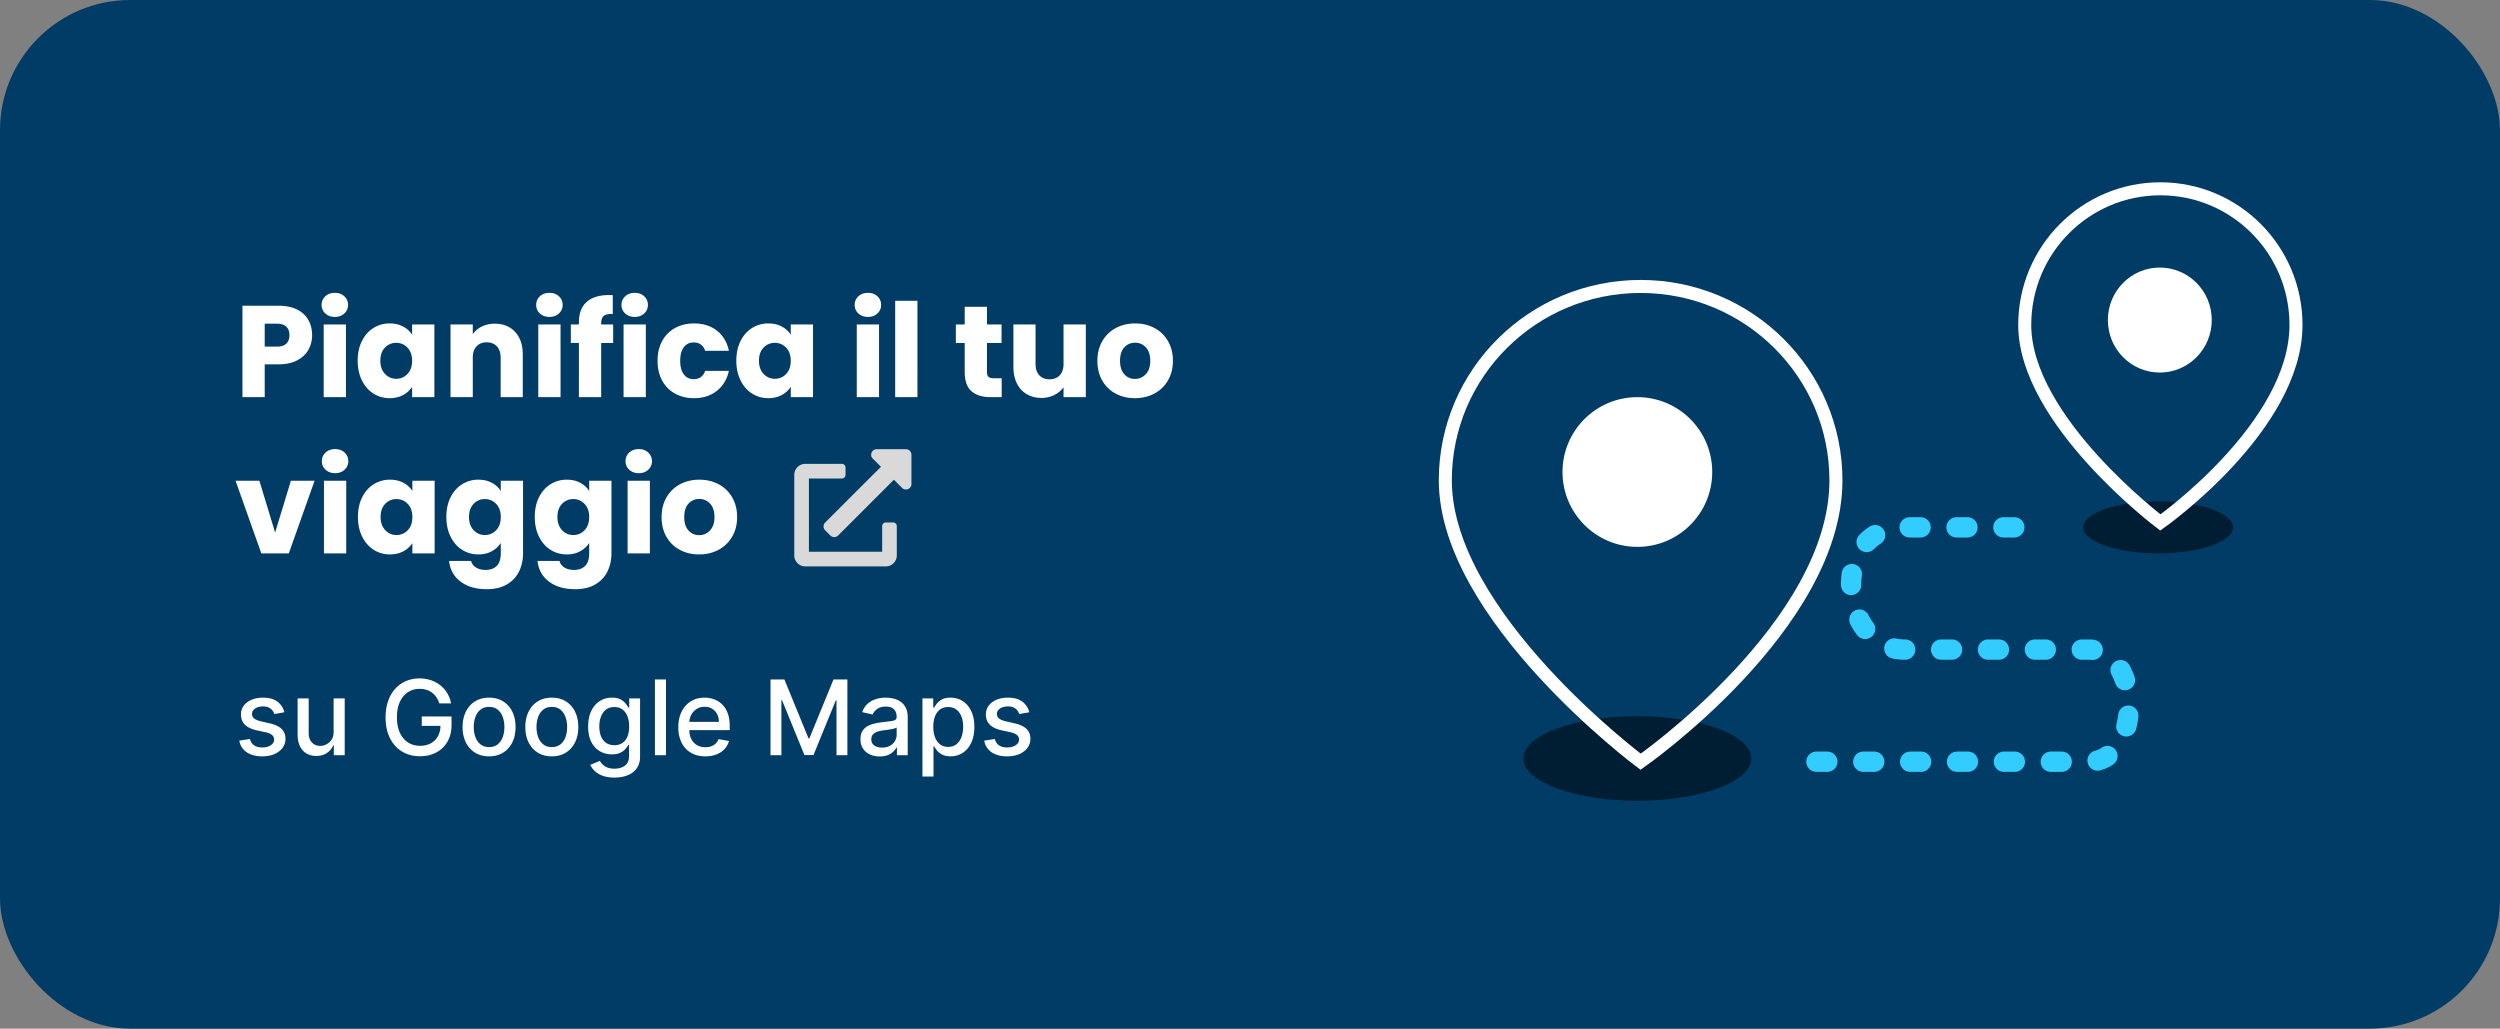
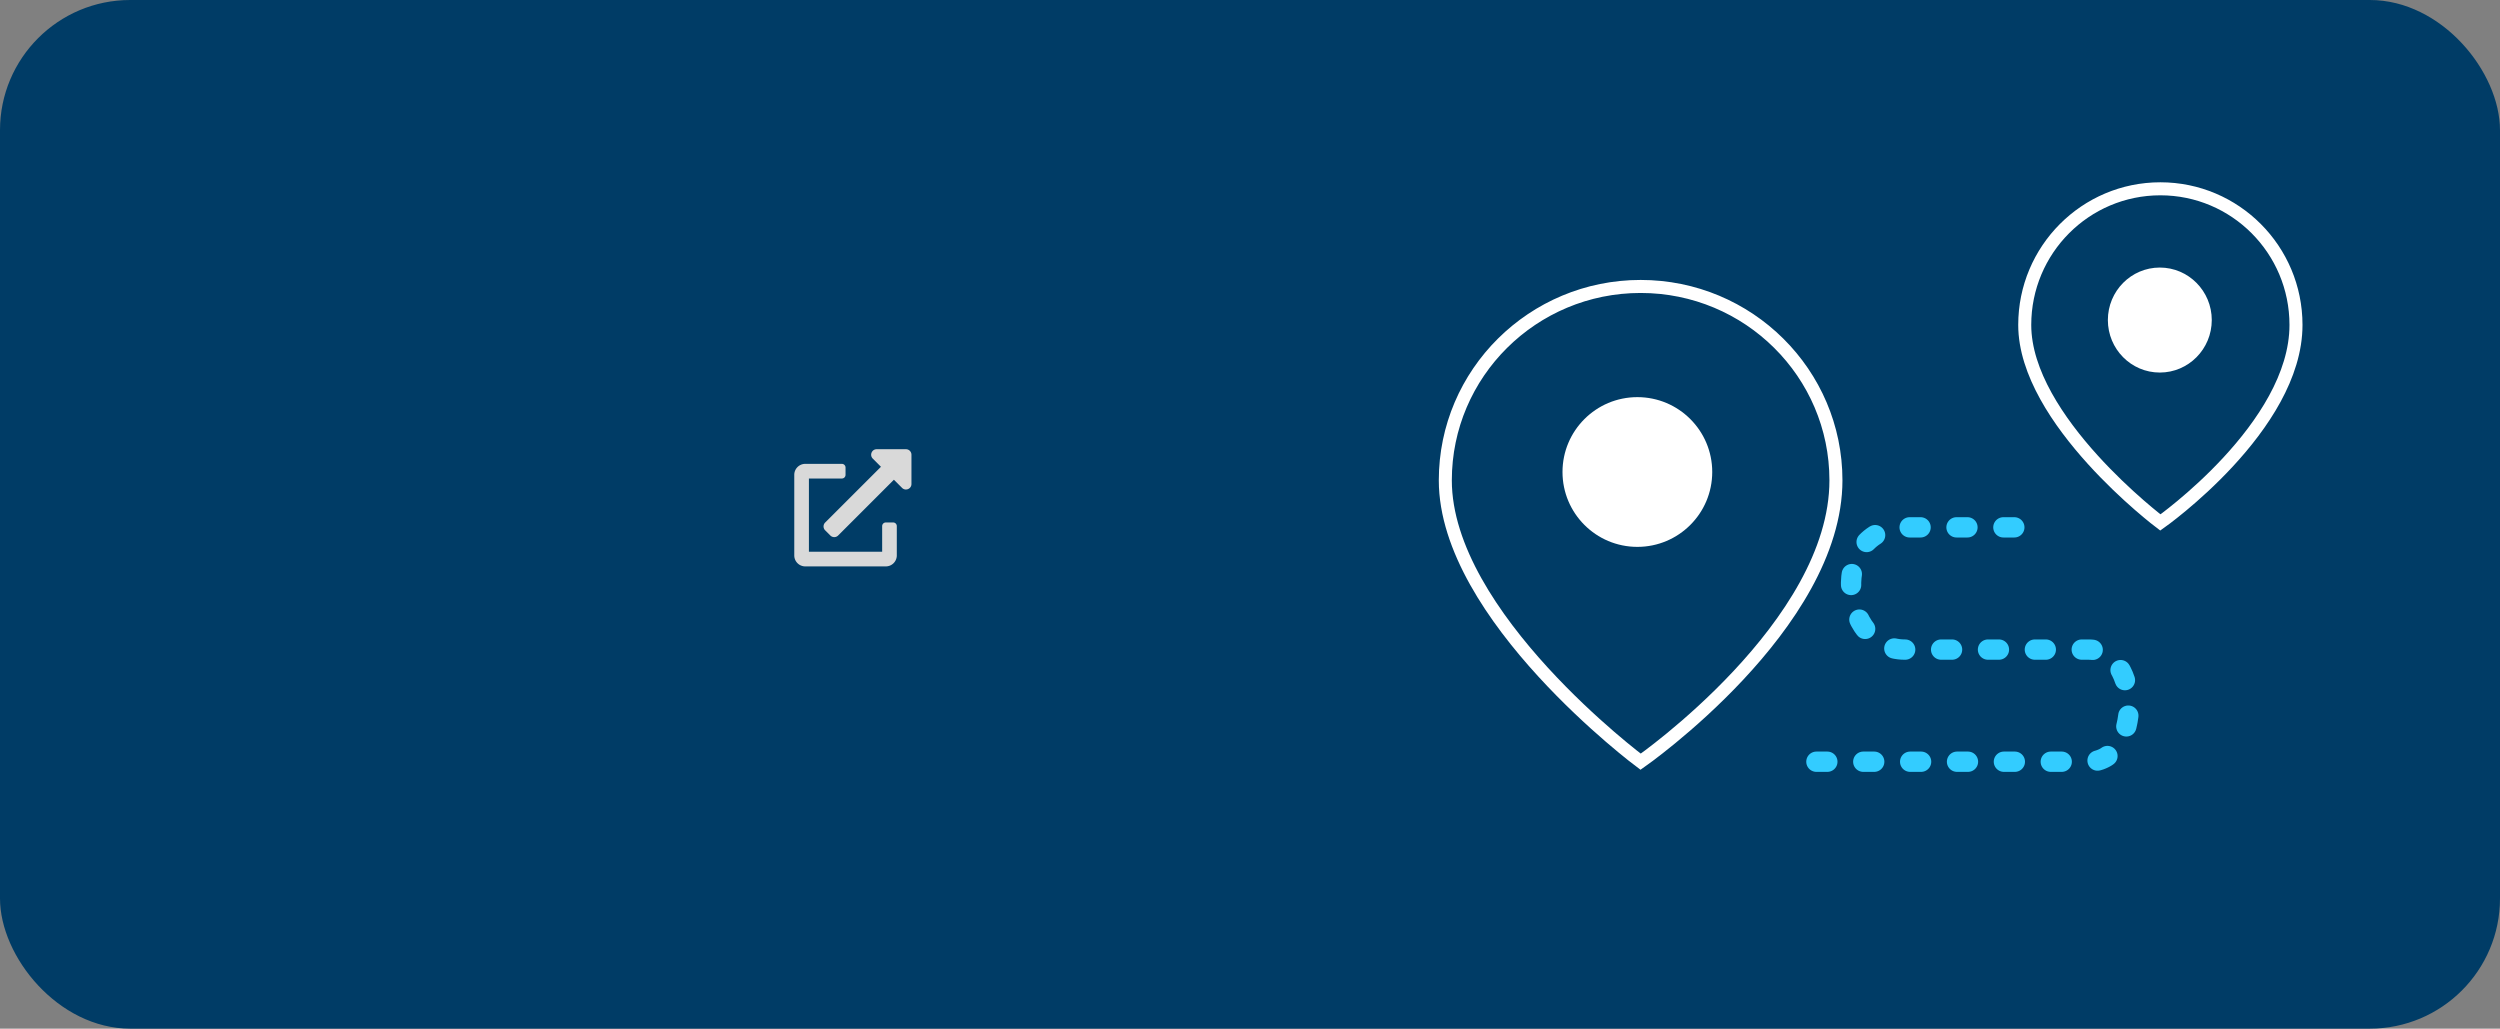
<svg xmlns="http://www.w3.org/2000/svg" width="384" height="158">
  <rect width="100%" height="100%" fill="#808080" stroke="none" />
  <g fill="none" fill-rule="evenodd">
    <rect fill="#003C66" width="384" height="158" rx="20" />
-     <path d="M40.284 116.176c.705 0 1.325-.115 1.86-.346.537-.232.955-.55 1.257-.958.3-.407.451-.872.451-1.395 0-.617-.197-1.119-.59-1.505-.395-.387-.993-.673-1.796-.858l-1.386-.319c-.482-.113-.83-.259-1.046-.437a.868.868 0 0 1-.324-.705c0-.337.161-.612.483-.826.322-.214.724-.321 1.205-.321.352 0 .646.056.88.17.235.114.422.26.56.438.138.178.24.365.304.562l1.54-.273a2.868 2.868 0 0 0-1.074-1.633c-.542-.407-1.284-.61-2.227-.61-.656 0-1.237.108-1.745.326-.507.218-.905.52-1.193.906a2.201 2.201 0 0 0-.432 1.352c0 .622.194 1.135.583 1.54.388.405.99.7 1.804.886l1.477.324c.417.095.726.235.929.42a.895.895 0 0 1 .304.688c0 .337-.167.622-.5.855-.333.233-.778.35-1.335.35-.512 0-.926-.11-1.245-.327-.318-.218-.528-.54-.63-.969l-1.642.25c.14.773.519 1.369 1.136 1.787.617.419 1.415.628 2.392.628Zm8.294-.062c.656 0 1.204-.155 1.645-.463.442-.31.763-.696.963-1.162h.091V116h1.67v-8.727h-1.704v5.108c.004.496-.1.905-.31 1.227a2.1 2.1 0 0 1-1.741.96c-.527 0-.955-.176-1.284-.528-.33-.353-.494-.826-.494-1.42v-5.347h-1.7v5.55c0 .72.123 1.325.367 1.813.245.489.582.857 1.012 1.105.43.249.925.373 1.485.373Zm15.938.045c.94 0 1.774-.195 2.503-.585a4.274 4.274 0 0 0 1.716-1.662c.414-.718.622-1.565.622-2.543v-1.324h-4.574v1.45h2.872l-.003.15a3.386 3.386 0 0 1-.292 1.25l-.091.182a2.71 2.71 0 0 1-1.097 1.093c-.471.258-1.024.387-1.656.387-.682 0-1.29-.169-1.824-.506-.534-.337-.955-.831-1.261-1.483-.307-.651-.46-1.449-.46-2.392 0-.94.152-1.734.457-2.383.305-.65.72-1.143 1.247-1.48a3.218 3.218 0 0 1 1.773-.506c.386 0 .741.051 1.065.153.324.103.613.251.867.446.253.195.472.43.656.705.183.274.33.584.44.929h1.801a4.484 4.484 0 0 0-1.628-2.767 4.779 4.779 0 0 0-1.454-.79 5.407 5.407 0 0 0-1.759-.278c-.753 0-1.448.137-2.082.411a4.751 4.751 0 0 0-1.653 1.188c-.468.517-.831 1.145-1.089 1.883-.257.74-.386 1.572-.386 2.5 0 1.228.222 2.287.665 3.18.443.892 1.061 1.58 1.855 2.065.794.485 1.717.727 2.77.727Zm10.607.017c.818 0 1.532-.187 2.142-.562.61-.375 1.083-.9 1.42-1.574.337-.674.506-1.462.506-2.364 0-.905-.169-1.697-.506-2.375a3.786 3.786 0 0 0-1.42-1.58c-.61-.374-1.324-.562-2.142-.562-.819 0-1.533.188-2.142.563a3.786 3.786 0 0 0-1.42 1.58c-.338.677-.507 1.469-.507 2.374 0 .902.169 1.69.506 2.364.337.674.81 1.199 1.42 1.574.61.375 1.324.562 2.143.562Zm.005-1.426c-.534 0-.976-.14-1.326-.42-.35-.28-.61-.654-.779-1.12a4.497 4.497 0 0 1-.253-1.54c0-.556.085-1.069.253-1.536a2.51 2.51 0 0 1 .779-1.128c.35-.284.792-.426 1.326-.426.53 0 .97.142 1.319.426.348.284.607.66.775 1.128.169.467.253.98.253 1.536 0 .561-.084 1.074-.253 1.54a2.483 2.483 0 0 1-.775 1.12c-.349.28-.788.42-1.319.42Zm9.631 1.426c.818 0 1.532-.187 2.142-.562.61-.375 1.083-.9 1.42-1.574.338-.674.506-1.462.506-2.364 0-.905-.168-1.697-.505-2.375a3.786 3.786 0 0 0-1.42-1.58c-.61-.374-1.325-.562-2.143-.562-.818 0-1.532.188-2.142.563a3.786 3.786 0 0 0-1.42 1.58c-.338.677-.506 1.469-.506 2.374 0 .902.168 1.69.506 2.364.337.674.81 1.199 1.42 1.574.61.375 1.324.562 2.142.562Zm.006-1.426c-.534 0-.977-.14-1.327-.42-.35-.28-.61-.654-.778-1.12a4.497 4.497 0 0 1-.253-1.54c0-.556.084-1.069.253-1.536a2.51 2.51 0 0 1 .778-1.128c.35-.284.793-.426 1.327-.426.53 0 .97.142 1.318.426.348.284.607.66.775 1.128.169.467.253.98.253 1.536 0 .561-.084 1.074-.253 1.54a2.483 2.483 0 0 1-.775 1.12c-.349.28-.788.42-1.318.42Zm9.613 4.688c.743 0 1.41-.116 2.003-.347a3.085 3.085 0 0 0 1.412-1.065c.349-.48.523-1.09.523-1.833v-8.92H96.65v1.415h-.125a5.118 5.118 0 0 0-.435-.631 2.46 2.46 0 0 0-.78-.628c-.334-.18-.772-.27-1.313-.27-.701 0-1.328.177-1.881.531-.553.355-.988.863-1.304 1.526-.316.663-.474 1.458-.474 2.386 0 .928.16 1.71.48 2.344.32.634.755 1.114 1.306 1.438a3.604 3.604 0 0 0 1.861.485c.534 0 .968-.083 1.301-.25a2.43 2.43 0 0 0 .787-.59c.192-.228.338-.434.44-.62h.109v1.716c0 .674-.21 1.167-.631 1.477-.42.31-.953.466-1.597.466-.47 0-.853-.066-1.15-.199a2.13 2.13 0 0 1-.705-.477 3.792 3.792 0 0 1-.412-.517l-1.46.602c.155.349.39.672.705.969.314.297.72.537 1.218.719.498.182 1.094.272 1.787.272Zm-.017-4.978c-.504 0-.927-.121-1.27-.363a2.22 2.22 0 0 1-.775-1.012c-.174-.432-.262-.933-.262-1.505 0-.557.087-1.061.259-1.512.172-.45.429-.808.77-1.07.34-.264.767-.396 1.278-.396.496 0 .913.126 1.25.378.337.252.593.601.767 1.048.175.447.262.964.262 1.552 0 .602-.088 1.118-.265 1.548-.176.43-.433.76-.772.988-.34.23-.753.344-1.242.344Zm7.934 1.54v-11.636h-1.699V116h1.7Zm6.045.176c.636 0 1.203-.097 1.701-.292.498-.196.913-.47 1.245-.824.331-.355.561-.768.69-1.242l-1.608-.29c-.102.273-.25.502-.443.688a1.87 1.87 0 0 1-.688.418c-.265.092-.558.139-.88.139-.497 0-.93-.107-1.302-.321a2.183 2.183 0 0 1-.866-.935c-.206-.409-.31-.905-.31-1.489l.003.12h6.202v-.603c0-.791-.106-1.465-.318-2.02-.212-.554-.502-1.006-.87-1.355a3.468 3.468 0 0 0-1.244-.767 4.276 4.276 0 0 0-1.432-.244c-.81 0-1.518.191-2.122.574a3.856 3.856 0 0 0-1.409 1.597c-.335.681-.503 1.47-.503 2.363 0 .905.168 1.694.503 2.367a3.692 3.692 0 0 0 1.432 1.562c.62.37 1.359.554 2.219.554Zm-2.453-5.357a2.59 2.59 0 0 1 .28-.998c.19-.373.463-.676.817-.91.355-.232.77-.349 1.248-.349.439 0 .823.1 1.15.302.328.2.583.474.764.82.182.347.273.744.273 1.191h-4.534l.002-.056ZM120.021 116v-8.426h.108l3.432 8.409h1.387l3.431-8.403h.108V116h1.67v-11.636h-2.13l-3.704 9.045h-.137l-3.704-9.045h-2.131V116h1.67Zm15.097.193c.481 0 .894-.07 1.239-.21.344-.14.627-.316.846-.528.22-.213.385-.428.495-.648h.068V116h1.659v-5.795c0-.637-.11-1.155-.33-1.554-.22-.4-.5-.708-.843-.924a3.32 3.32 0 0 0-1.103-.446 5.471 5.471 0 0 0-1.11-.122c-.527 0-1.029.075-1.506.225a3.39 3.39 0 0 0-1.264.715c-.366.328-.643.757-.833 1.287l1.597.364c.125-.307.351-.586.679-.838.327-.252.777-.378 1.35-.378.548 0 .962.136 1.24.41.28.272.418.656.418 1.153v.04c0 .204-.074.352-.221.443-.148.09-.385.156-.71.196-.326.04-.75.09-1.273.15-.413.05-.818.121-1.216.216a4.006 4.006 0 0 0-1.08.42 2.096 2.096 0 0 0-.767.756c-.19.318-.284.724-.284 1.216 0 .572.13 1.055.39 1.449.259.394.612.694 1.059.9.447.207.947.31 1.5.31Zm.37-1.363c-.482 0-.878-.107-1.188-.321-.31-.214-.466-.532-.466-.952 0-.303.08-.547.241-.73a1.54 1.54 0 0 1 .648-.424c.271-.098.571-.168.9-.21l.523-.07c.209-.03.423-.061.642-.097.22-.036.416-.08.589-.131.172-.051.288-.107.349-.168v1.125c0 .345-.088.668-.264.969a1.968 1.968 0 0 1-.767.73c-.336.186-.738.279-1.208.279Zm7.898 4.443v-4.631h.102c.103.186.249.398.438.636.19.239.452.447.787.625s.768.267 1.298.267c.705 0 1.332-.18 1.88-.542.55-.362.982-.879 1.296-1.551.315-.673.472-1.48.472-2.424 0-.943-.158-1.75-.475-2.42-.316-.67-.75-1.184-1.304-1.54-.553-.356-1.181-.534-1.886-.534-.542 0-.977.09-1.307.27-.33.18-.587.39-.772.628a4.748 4.748 0 0 0-.427.63h-.142v-1.414h-1.659v12h1.7Zm2.244-4.551c-.488 0-.901-.13-1.238-.39-.337-.26-.595-.62-.773-1.082-.178-.462-.267-1-.267-1.614 0-.606.087-1.136.261-1.59.175-.455.431-.81.77-1.063.34-.254.755-.38 1.247-.38.512 0 .939.132 1.282.397.343.265.6.627.772 1.085.173.459.259.976.259 1.551 0 .584-.088 1.108-.264 1.574-.176.466-.435.835-.776 1.105-.34.271-.765.407-1.273.407Zm9.072 1.454c.705 0 1.325-.115 1.86-.346.537-.232.955-.55 1.257-.958.3-.407.451-.872.451-1.395 0-.617-.197-1.119-.59-1.505-.395-.387-.993-.673-1.796-.858l-1.386-.319c-.482-.113-.83-.259-1.046-.437a.868.868 0 0 1-.324-.705c0-.337.161-.612.483-.826.322-.214.724-.321 1.205-.321.352 0 .646.056.88.17.235.114.422.26.56.438.138.178.24.365.304.562l1.54-.273a2.868 2.868 0 0 0-1.074-1.633c-.542-.407-1.284-.61-2.227-.61-.656 0-1.237.108-1.745.326-.507.218-.905.52-1.193.906a2.201 2.201 0 0 0-.432 1.352c0 .622.194 1.135.583 1.54.388.405.99.7 1.804.886l1.477.324c.417.095.726.235.929.42a.895.895 0 0 1 .304.688c0 .337-.167.622-.5.855-.333.233-.778.35-1.335.35-.512 0-.926-.11-1.245-.327-.318-.218-.528-.54-.63-.969l-1.642.25c.14.773.519 1.369 1.136 1.787.617.419 1.415.628 2.392.628ZM40.66 61v-5.04h2.12c1.147 0 2.107-.207 2.88-.62.773-.413 1.347-.957 1.72-1.63.373-.673.56-1.417.56-2.23 0-.88-.193-1.66-.58-2.34-.387-.68-.967-1.213-1.74-1.6s-1.72-.58-2.84-.58h-5.54V61h3.42Zm1.86-7.76h-1.86v-3.52h1.86c.653 0 1.14.153 1.46.46.32.307.48.74.48 1.3s-.16.993-.48 1.3c-.32.307-.807.46-1.46.46Zm8.92-4.56c.587 0 1.07-.177 1.45-.53.38-.353.57-.79.57-1.31 0-.533-.19-.977-.57-1.33-.38-.353-.863-.53-1.45-.53-.6 0-1.09.177-1.47.53a1.74 1.74 0 0 0-.57 1.33c0 .52.19.957.57 1.31.38.353.87.53 1.47.53ZM53.14 61V49.84h-3.42V61h3.42Zm6.7.16c.787 0 1.477-.16 2.07-.48a3.693 3.693 0 0 0 1.39-1.26V61h3.42V49.84H63.3v1.58c-.32-.52-.777-.94-1.37-1.26-.593-.32-1.283-.48-2.07-.48a4.62 4.62 0 0 0-2.5.7c-.747.467-1.337 1.133-1.77 2-.433.867-.65 1.873-.65 3.02s.217 2.157.65 3.03c.433.873 1.023 1.547 1.77 2.02.747.473 1.573.71 2.48.71Zm1.02-2.98c-.68 0-1.257-.25-1.73-.75-.473-.5-.71-1.177-.71-2.03 0-.853.237-1.523.71-2.01a2.322 2.322 0 0 1 1.73-.73c.68 0 1.257.247 1.73.74.473.493.71 1.167.71 2.02s-.237 1.527-.71 2.02c-.473.493-1.05.74-1.73.74ZM72.62 61v-6.06c0-.747.193-1.327.58-1.74.387-.413.907-.62 1.56-.62s1.173.207 1.56.62c.387.413.58.993.58 1.74V61h3.4v-6.52c0-1.48-.39-2.643-1.17-3.49-.78-.847-1.823-1.27-3.13-1.27-.733 0-1.393.143-1.98.43a3.608 3.608 0 0 0-1.4 1.17v-1.48H69.2V61h3.42ZM84.4 48.68c.587 0 1.07-.177 1.45-.53.38-.353.57-.79.57-1.31 0-.533-.19-.977-.57-1.33-.38-.353-.863-.53-1.45-.53-.6 0-1.09.177-1.47.53a1.74 1.74 0 0 0-.57 1.33c0 .52.19.957.57 1.31.38.353.87.53 1.47.53ZM86.1 61V49.84h-3.42V61h3.42Zm6.24 0v-8.32h1.84v-2.84h-1.84v-.1c0-.587.133-.993.4-1.22.267-.227.727-.32 1.38-.28v-2.9a5.609 5.609 0 0 0-.56-.02c-1.52 0-2.673.357-3.46 1.07-.787.713-1.18 1.757-1.18 3.13v.32h-1.24v2.84h1.24V61h3.42Zm5.16-12.32c.587 0 1.07-.177 1.45-.53.38-.353.57-.79.57-1.31 0-.533-.19-.977-.57-1.33-.38-.353-.863-.53-1.45-.53-.6 0-1.09.177-1.47.53a1.74 1.74 0 0 0-.57 1.33c0 .52.19.957.57 1.31.38.353.87.53 1.47.53ZM99.2 61V49.84h-3.42V61h3.42Zm7.4.16c1.387 0 2.553-.373 3.5-1.12.947-.747 1.567-1.773 1.86-3.08h-3.64c-.307.853-.9 1.28-1.78 1.28-.627 0-1.127-.243-1.5-.73s-.56-1.183-.56-2.09c0-.907.187-1.603.56-2.09.373-.487.873-.73 1.5-.73.88 0 1.473.427 1.78 1.28h3.64c-.293-1.333-.91-2.367-1.85-3.1-.94-.733-2.11-1.1-3.51-1.1-1.093 0-2.063.233-2.91.7a4.931 4.931 0 0 0-1.98 2c-.473.867-.71 1.88-.71 3.04 0 1.16.237 2.173.71 3.04a4.931 4.931 0 0 0 1.98 2c.847.467 1.817.7 2.91.7Zm11.4 0c.787 0 1.477-.16 2.07-.48a3.693 3.693 0 0 0 1.39-1.26V61h3.42V49.84h-3.42v1.58c-.32-.52-.777-.94-1.37-1.26-.593-.32-1.283-.48-2.07-.48a4.62 4.62 0 0 0-2.5.7c-.747.467-1.337 1.133-1.77 2-.433.867-.65 1.873-.65 3.02s.217 2.157.65 3.03c.433.873 1.023 1.547 1.77 2.02.747.473 1.573.71 2.48.71Zm1.02-2.98c-.68 0-1.257-.25-1.73-.75-.473-.5-.71-1.177-.71-2.03 0-.853.237-1.523.71-2.01a2.322 2.322 0 0 1 1.73-.73c.68 0 1.257.247 1.73.74.473.493.71 1.167.71 2.02s-.237 1.527-.71 2.02c-.473.493-1.05.74-1.73.74Zm14.3-9.5c.587 0 1.07-.177 1.45-.53.38-.353.57-.79.57-1.31 0-.533-.19-.977-.57-1.33-.38-.353-.863-.53-1.45-.53-.6 0-1.09.177-1.47.53a1.74 1.74 0 0 0-.57 1.33c0 .52.19.957.57 1.31.38.353.87.53 1.47.53Zm1.7 12.32V49.84h-3.42V61h3.42Zm5.9 0V46.2h-3.42V61h3.42Zm12.94 0v-2.9h-1.22c-.373 0-.64-.073-.8-.22-.16-.147-.24-.387-.24-.72v-4.48h2.24v-2.84h-2.24v-2.72h-3.42v2.72h-1.36v2.84h1.36v4.44c0 1.373.347 2.363 1.04 2.97.693.607 1.66.91 2.9.91h1.74Zm6.12.12c.72 0 1.377-.15 1.97-.45.593-.3 1.063-.697 1.41-1.19V61h3.42V49.84h-3.42v6.06c0 .747-.193 1.327-.58 1.74-.387.413-.913.62-1.58.62-.653 0-1.173-.207-1.56-.62-.387-.413-.58-.993-.58-1.74v-6.06h-3.4v6.52c0 .973.18 1.82.54 2.54.36.72.867 1.27 1.52 1.65.653.38 1.407.57 2.26.57Zm14.34.04c1.093 0 2.083-.233 2.97-.7a5.207 5.207 0 0 0 2.1-2.01c.513-.873.77-1.883.77-3.03 0-1.147-.253-2.157-.76-3.03a5.157 5.157 0 0 0-2.08-2.01c-.88-.467-1.867-.7-2.96-.7s-2.08.233-2.96.7a5.157 5.157 0 0 0-2.08 2.01c-.507.873-.76 1.883-.76 3.03 0 1.16.25 2.173.75 3.04a5.126 5.126 0 0 0 2.06 2c.873.467 1.857.7 2.95.7Zm0-2.96c-.653 0-1.197-.24-1.63-.72-.433-.48-.65-1.167-.65-2.06 0-.907.22-1.597.66-2.07.44-.473.993-.71 1.66-.71.653 0 1.203.24 1.65.72.447.48.67 1.167.67 2.06s-.23 1.58-.69 2.06c-.46.48-1.017.72-1.67.72ZM44.36 85l3.96-11.16h-3.64l-2.42 7.96-2.42-7.96h-3.66L40.14 85h4.22Zm7.12-12.32c.587 0 1.07-.177 1.45-.53.38-.353.57-.79.57-1.31 0-.533-.19-.977-.57-1.33-.38-.353-.863-.53-1.45-.53-.6 0-1.09.177-1.47.53a1.74 1.74 0 0 0-.57 1.33c0 .52.19.957.57 1.31.38.353.87.53 1.47.53ZM53.18 85V73.84h-3.42V85h3.42Zm6.7.16c.787 0 1.477-.16 2.07-.48a3.693 3.693 0 0 0 1.39-1.26V85h3.42V73.84h-3.42v1.58c-.32-.52-.777-.94-1.37-1.26-.593-.32-1.283-.48-2.07-.48a4.62 4.62 0 0 0-2.5.7c-.747.467-1.337 1.133-1.77 2-.433.867-.65 1.873-.65 3.02s.217 2.157.65 3.03c.433.873 1.023 1.547 1.77 2.02.747.473 1.573.71 2.48.71Zm1.02-2.98c-.68 0-1.257-.25-1.73-.75-.473-.5-.71-1.177-.71-2.03 0-.853.237-1.523.71-2.01a2.322 2.322 0 0 1 1.73-.73c.68 0 1.257.247 1.73.74.473.493.71 1.167.71 2.02s-.237 1.527-.71 2.02c-.473.493-1.05.74-1.73.74Zm13.86 8.32c1.24 0 2.277-.247 3.11-.74.833-.493 1.453-1.157 1.86-1.99.407-.833.61-1.763.61-2.79V73.84h-3.42v1.58c-.32-.52-.777-.94-1.37-1.26-.593-.32-1.283-.48-2.07-.48a4.62 4.62 0 0 0-2.5.7c-.747.467-1.337 1.133-1.77 2-.433.867-.65 1.873-.65 3.02s.217 2.157.65 3.03c.433.873 1.023 1.547 1.77 2.02.747.473 1.58.71 2.5.71.787 0 1.473-.163 2.06-.49a3.793 3.793 0 0 0 1.38-1.27v1.58c0 .893-.21 1.543-.63 1.95-.42.407-.983.61-1.69.61-.587 0-1.08-.123-1.48-.37-.4-.247-.653-.583-.76-1.01h-3.38c.147 1.333.733 2.39 1.76 3.17 1.027.78 2.367 1.17 4.02 1.17Zm-.28-8.32c-.68 0-1.257-.25-1.73-.75-.473-.5-.71-1.177-.71-2.03 0-.853.237-1.523.71-2.01a2.322 2.322 0 0 1 1.73-.73c.68 0 1.257.247 1.73.74.473.493.71 1.167.71 2.02s-.237 1.527-.71 2.02c-.473.493-1.05.74-1.73.74Zm13.86 8.32c1.24 0 2.277-.247 3.11-.74.833-.493 1.453-1.157 1.86-1.99.407-.833.61-1.763.61-2.79V73.84H90.5v1.58c-.32-.52-.777-.94-1.37-1.26-.593-.32-1.283-.48-2.07-.48a4.62 4.62 0 0 0-2.5.7c-.747.467-1.337 1.133-1.77 2-.433.867-.65 1.873-.65 3.02s.217 2.157.65 3.03c.433.873 1.023 1.547 1.77 2.02.747.473 1.58.71 2.5.71.787 0 1.473-.163 2.06-.49a3.793 3.793 0 0 0 1.38-1.27v1.58c0 .893-.21 1.543-.63 1.95-.42.407-.983.61-1.69.61-.587 0-1.08-.123-1.48-.37-.4-.247-.653-.583-.76-1.01h-3.38c.147 1.333.733 2.39 1.76 3.17 1.027.78 2.367 1.17 4.02 1.17Zm-.28-8.32c-.68 0-1.257-.25-1.73-.75-.473-.5-.71-1.177-.71-2.03 0-.853.237-1.523.71-2.01a2.322 2.322 0 0 1 1.73-.73c.68 0 1.257.247 1.73.74.473.493.71 1.167.71 2.02s-.237 1.527-.71 2.02c-.473.493-1.05.74-1.73.74Zm10.06-9.5c.587 0 1.07-.177 1.45-.53.38-.353.57-.79.57-1.31 0-.533-.19-.977-.57-1.33-.38-.353-.863-.53-1.45-.53-.6 0-1.09.177-1.47.53a1.74 1.74 0 0 0-.57 1.33c0 .52.19.957.57 1.31.38.353.87.53 1.47.53ZM99.82 85V73.84H96.4V85h3.42Zm7.56.16c1.093 0 2.083-.233 2.97-.7a5.207 5.207 0 0 0 2.1-2.01c.513-.873.77-1.883.77-3.03 0-1.147-.253-2.157-.76-3.03a5.157 5.157 0 0 0-2.08-2.01c-.88-.467-1.867-.7-2.96-.7s-2.08.233-2.96.7a5.157 5.157 0 0 0-2.08 2.01c-.507.873-.76 1.883-.76 3.03 0 1.16.25 2.173.75 3.04a5.126 5.126 0 0 0 2.06 2c.873.467 1.857.7 2.95.7Zm0-2.96c-.653 0-1.197-.24-1.63-.72-.433-.48-.65-1.167-.65-2.06 0-.907.22-1.597.66-2.07.44-.473.993-.71 1.66-.71.653 0 1.203.24 1.65.72.447.48.67 1.167.67 2.06s-.23 1.58-.69 2.06c-.46.48-1.017.72-1.67.72Z" fill="#FFF" fill-rule="nonzero" />
-     <ellipse fill="#001E33" cx="251.5" cy="116.5" rx="17.5" ry="6.5" />
-     <ellipse fill="#001E33" cx="331.5" cy="81" rx="11.5" ry="4" />
    <path d="M222 73.78c0 20.862 30 43.22 30 43.22s30-20.91 30-43.22C282 57.334 268.57 44 252 44c-16.566 0-30 13.333-30 29.78ZM311 49.908c0 14.646 20.833 30.342 20.833 30.342s20.831-14.68 20.831-30.342c0-11.547-9.326-20.908-20.831-20.908C320.328 29 311 38.36 311 49.908Z" stroke="#FFF" stroke-width="2" />
    <path d="M331.748 57.224c-4.407 0-7.98-3.61-7.98-8.064 0-4.454 3.573-8.064 7.98-8.064s7.98 3.61 7.98 8.064c-.001 4.454-3.573 8.064-7.98 8.064M251.5 84c-6.351 0-11.5-5.149-11.5-11.5S245.149 61 251.5 61 263 66.149 263 72.5c-.001 6.351-5.149 11.5-11.5 11.5" fill="#FFF" />
    <path d="M279 117h41.803c8.263 0 8.263-17.223 0-17.223H292.57c-10.016 0-11.938-18.777 0-18.777h18.597" stroke="#3CF" stroke-width="3.12" stroke-linecap="round" stroke-linejoin="round" stroke-dasharray="1.68,5.52" />
    <g fill="#D9D9D9" fill-rule="nonzero">
      <path d="M137.188 80.25h-1.125a.562.562 0 0 0-.563.563v3.937h-11.25V73.5h5.063c.31 0 .562-.252.562-.563v-1.124a.563.563 0 0 0-.563-.563h-5.625c-.931 0-1.687.756-1.687 1.688v12.374c0 .932.756 1.688 1.688 1.688h12.374c.932 0 1.688-.756 1.688-1.688v-4.5a.562.562 0 0 0-.563-.562ZM139.155 69h-4.5c-.751 0-1.127.91-.597 1.441l1.256 1.257-8.569 8.565a.844.844 0 0 0 0 1.195l.797.796a.844.844 0 0 0 1.195 0l8.565-8.567 1.256 1.254c.527.528 1.441.159 1.441-.597v-4.5a.844.844 0 0 0-.844-.844Z" />
    </g>
  </g>
</svg>